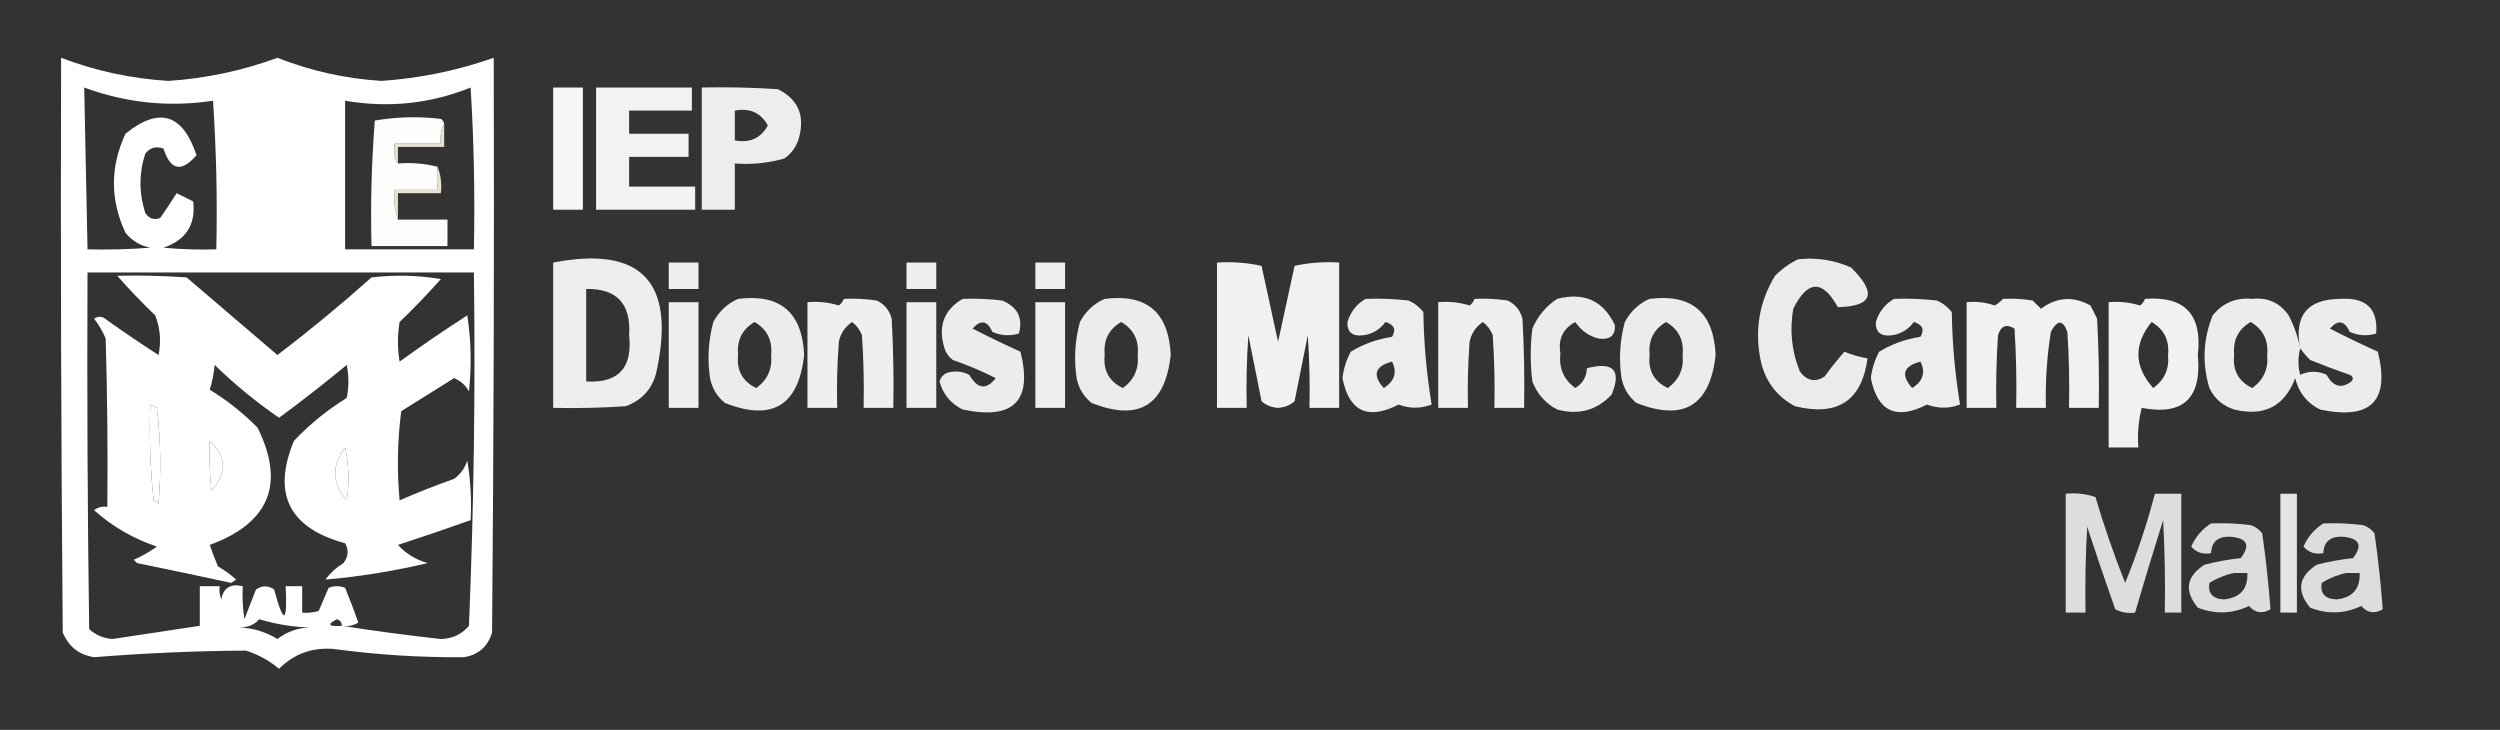
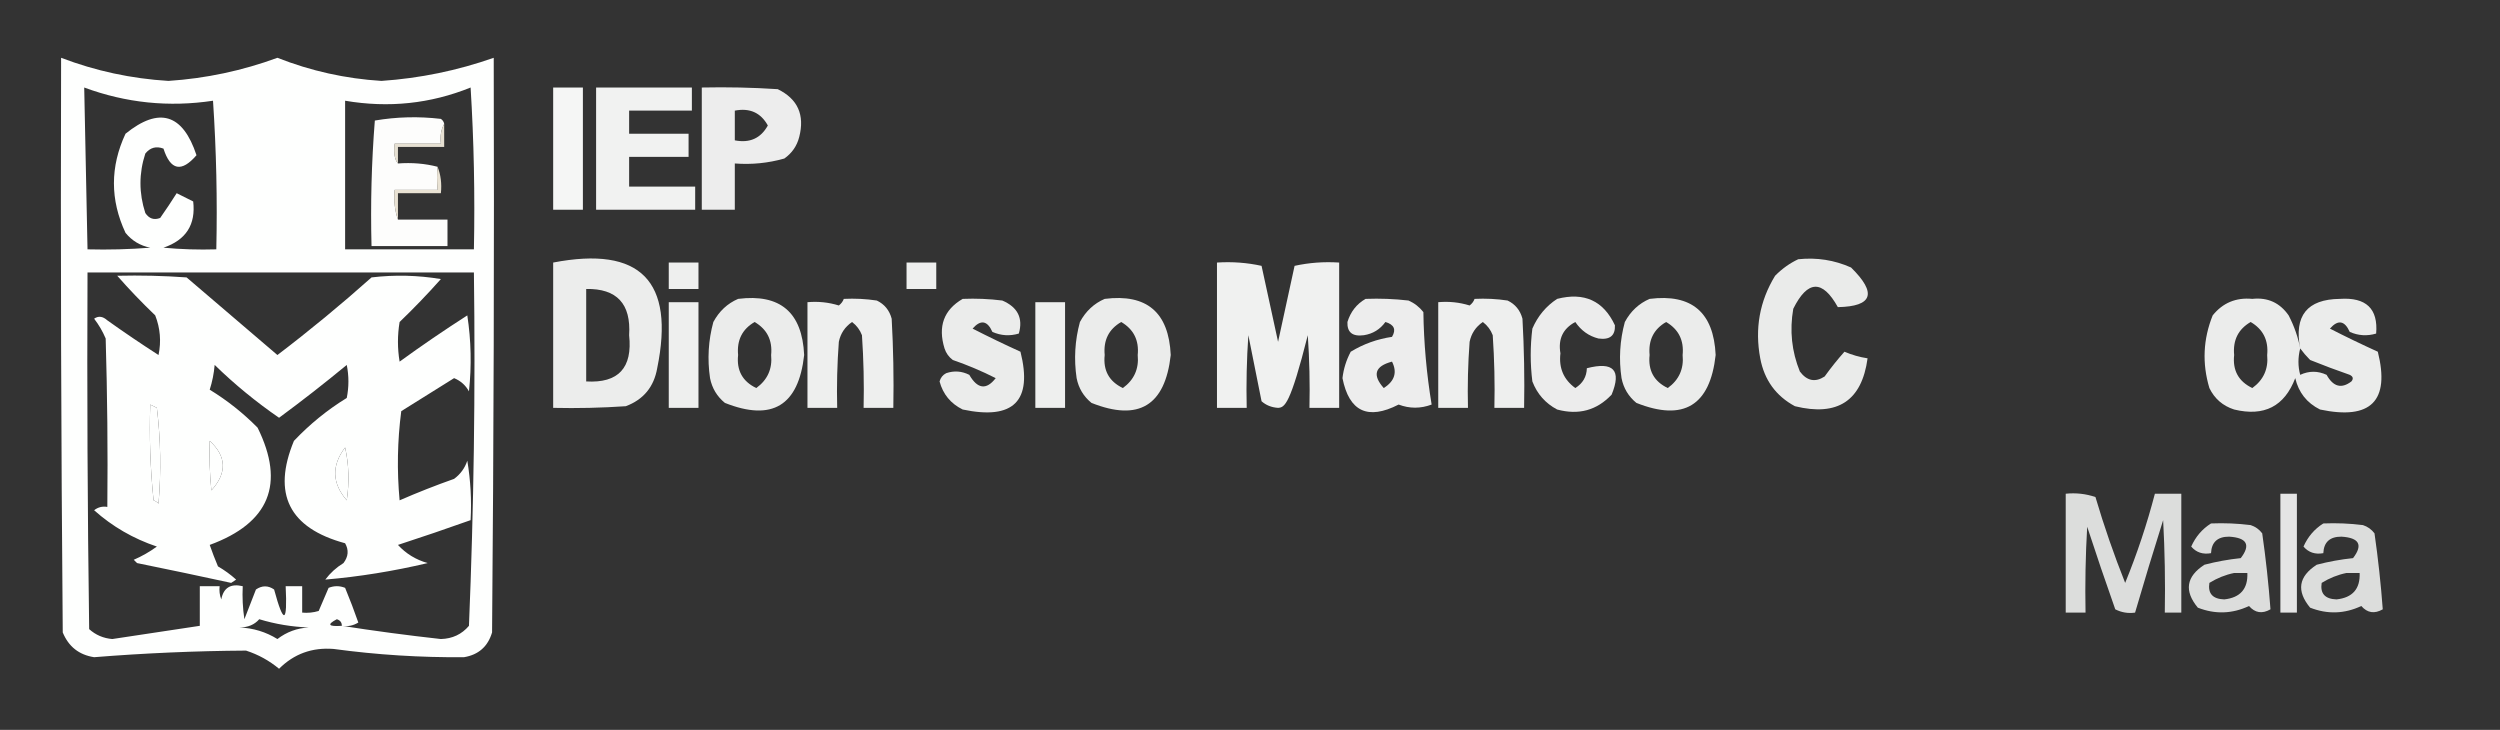
<svg xmlns="http://www.w3.org/2000/svg" version="1.1" width="757px" height="221px" style="shape-rendering:geometricPrecision; text-rendering:geometricPrecision; image-rendering:optimizeQuality; fill-rule:evenodd; clip-rule:evenodd">
  <rect width="100%" height="100%" fill="#333333" stroke="none" />
  <g>
    <path style="opacity:1" fill="#fefffe" d="M 18.5,17.5 C 28.951,21.487 39.785,23.82 51,24.5C 62.332,23.75 73.332,21.417 84,17.5C 94.126,21.49 104.626,23.823 115.5,24.5C 127.165,23.7 138.499,21.367 149.5,17.5C 149.667,75.501 149.5,133.501 149,191.5C 147.73,195.77 144.896,198.27 140.5,199C 127.293,199.115 114.126,198.281 101,196.5C 94.522,195.989 89.022,197.989 84.5,202.5C 81.528,200.032 78.194,198.198 74.5,197C 59.123,197.103 43.789,197.77 28.5,199C 23.936,198.298 20.77,195.798 19,191.5C 18.5,133.501 18.333,75.501 18.5,17.5 Z M 25.5,26.5 C 38.173,31.184 51.173,32.517 64.5,30.5C 65.499,45.485 65.833,60.485 65.5,75.5C 60.156,75.666 54.823,75.499 49.5,75C 56.318,72.681 59.318,68.015 58.5,61C 56.833,60.167 55.167,59.333 53.5,58.5C 51.931,60.988 50.264,63.488 48.5,66C 46.633,66.711 45.133,66.211 44,64.5C 42.047,58.474 42.047,52.474 44,46.5C 45.466,44.675 47.299,44.175 49.5,45C 51.625,51.609 54.958,52.276 59.5,47C 55.344,34.428 48.178,32.262 38,40.5C 33.333,50.5 33.333,60.5 38,70.5C 39.952,72.894 42.452,74.394 45.5,75C 39.175,75.499 32.842,75.666 26.5,75.5C 26.14,59.167 25.807,42.834 25.5,26.5 Z M 142.5,26.5 C 143.496,42.658 143.83,58.992 143.5,75.5C 130.5,75.5 117.5,75.5 104.5,75.5C 104.5,60.5 104.5,45.5 104.5,30.5C 117.675,32.748 130.342,31.415 142.5,26.5 Z M 103.5,189.5 C 105.288,189.785 106.955,189.452 108.5,188.5C 107.26,184.944 105.927,181.444 104.5,178C 102.833,177.333 101.167,177.333 99.5,178C 98.5,180.333 97.5,182.667 96.5,185C 94.866,185.494 93.199,185.66 91.5,185.5C 91.5,182.833 91.5,180.167 91.5,177.5C 89.833,177.5 88.167,177.5 86.5,177.5C 87.065,188.85 85.898,189.184 83,178.5C 81.186,177.24 79.353,177.24 77.5,178.5C 76.333,181.5 75.167,184.5 74,187.5C 73.502,184.183 73.335,180.85 73.5,177.5C 69.838,176.637 67.672,177.97 67,181.5C 66.51,180.207 66.343,178.873 66.5,177.5C 64.5,177.5 62.5,177.5 60.5,177.5C 60.5,181.5 60.5,185.5 60.5,189.5C 53.643,190.519 44.81,191.852 34,193.5C 31.3,193.27 28.967,192.27 27,190.5C 26.5,154.502 26.333,118.502 26.5,82.5C 65.5,82.5 104.5,82.5 143.5,82.5C 143.974,118.215 143.474,153.882 142,189.5C 139.826,192.066 136.993,193.4 133.5,193.5C 123.327,192.373 113.327,191.04 103.5,189.5 Z M 45.5,122.5 C 46.15,122.804 46.816,123.137 47.5,123.5C 48.666,133.149 48.832,142.816 48,152.5C 47.586,152.043 47.086,151.709 46.5,151.5C 45.502,141.856 45.168,132.19 45.5,122.5 Z M 63.5,133.5 C 68.623,138.202 68.79,143.202 64,148.5C 63.501,143.511 63.334,138.511 63.5,133.5 Z M 104.5,135.5 C 105.651,140.65 105.817,145.984 105,151.5C 100.517,146.303 100.35,140.969 104.5,135.5 Z M 78.5,187.5 C 83.339,188.973 88.339,189.807 93.5,190C 89.961,190.187 86.795,191.354 84,193.5C 80.494,191.332 76.661,190.165 72.5,190C 75.051,189.998 77.051,189.164 78.5,187.5 Z M 103.5,189.5 C 99.412,189.782 98.912,189.115 102,187.5C 103.03,187.836 103.53,188.503 103.5,189.5 Z" />
  </g>
  <g>
    <path style="opacity:0.956" fill="#fefffe" d="M 167.5,26.5 C 170.5,26.5 173.5,26.5 176.5,26.5C 176.5,38.833 176.5,51.167 176.5,63.5C 173.5,63.5 170.5,63.5 167.5,63.5C 167.5,51.167 167.5,38.833 167.5,26.5 Z" />
  </g>
  <g>
    <path style="opacity:0.936" fill="#fefffe" d="M 180.5,26.5 C 190.167,26.5 199.833,26.5 209.5,26.5C 209.5,28.833 209.5,31.167 209.5,33.5C 203.167,33.5 196.833,33.5 190.5,33.5C 190.5,35.833 190.5,38.167 190.5,40.5C 196.5,40.5 202.5,40.5 208.5,40.5C 208.5,42.833 208.5,45.167 208.5,47.5C 202.5,47.5 196.5,47.5 190.5,47.5C 190.5,50.5 190.5,53.5 190.5,56.5C 197.167,56.5 203.833,56.5 210.5,56.5C 210.5,58.833 210.5,61.167 210.5,63.5C 200.5,63.5 190.5,63.5 180.5,63.5C 180.5,51.167 180.5,38.833 180.5,26.5 Z" />
  </g>
  <g>
    <path style="opacity:0.91" fill="#fefffe" d="M 212.5,26.5 C 220.174,26.334 227.841,26.5 235.5,27C 241.561,29.963 243.728,34.797 242,41.5C 241.31,44.196 239.81,46.363 237.5,48C 232.628,49.389 227.628,49.889 222.5,49.5C 222.5,54.167 222.5,58.833 222.5,63.5C 219.167,63.5 215.833,63.5 212.5,63.5C 212.5,51.167 212.5,38.833 212.5,26.5 Z M 222.5,33.5 C 227.022,32.62 230.355,34.12 232.5,38C 230.355,41.88 227.022,43.38 222.5,42.5C 222.5,39.5 222.5,36.5 222.5,33.5 Z" />
  </g>
  <g>
    <path style="opacity:0.995" fill="#fefefd" d="M 134.5,37.5 C 133.539,39.265 133.205,41.265 133.5,43.5C 128.833,43.5 124.167,43.5 119.5,43.5C 119.153,46.341 119.487,48.341 120.5,49.5C 124.702,49.183 128.702,49.517 132.5,50.5C 132.285,52.523 132.285,54.856 132.5,57.5C 128.167,57.5 123.833,57.5 119.5,57.5C 119.19,60.713 119.523,63.713 120.5,66.5C 125.5,66.5 130.5,66.5 135.5,66.5C 135.5,69.167 135.5,71.833 135.5,74.5C 127.833,74.5 120.167,74.5 112.5,74.5C 112.168,61.816 112.501,49.149 113.5,36.5C 120.116,35.372 126.782,35.205 133.5,36C 134.056,36.383 134.389,36.883 134.5,37.5 Z" />
  </g>
  <g>
    <path style="opacity:0.89" fill="#fbf5e5" d="M 134.5,37.5 C 134.5,39.833 134.5,42.167 134.5,44.5C 129.833,44.5 125.167,44.5 120.5,44.5C 120.5,46.167 120.5,47.833 120.5,49.5C 119.487,48.341 119.153,46.341 119.5,43.5C 124.167,43.5 128.833,43.5 133.5,43.5C 133.205,41.265 133.539,39.265 134.5,37.5 Z" />
  </g>
  <g>
    <path style="opacity:0.904" fill="#fcf4e4" d="M 132.5,50.5 C 133.473,52.948 133.806,55.615 133.5,58.5C 129.167,58.5 124.833,58.5 120.5,58.5C 120.5,61.167 120.5,63.833 120.5,66.5C 119.523,63.713 119.19,60.713 119.5,57.5C 123.833,57.5 128.167,57.5 132.5,57.5C 132.285,54.856 132.285,52.523 132.5,50.5 Z" />
  </g>
  <g>
    <path style="opacity:0.9" fill="#fefffe" d="M 544.5,78.5 C 550.105,77.908 555.439,78.742 560.5,81C 568.405,88.788 567.071,92.788 556.5,93C 551.841,84.605 547.341,84.772 543,93.5C 541.859,100.084 542.526,106.417 545,112.5C 547.153,115.352 549.653,115.852 552.5,114C 554.416,111.339 556.416,108.839 558.5,106.5C 560.762,107.467 563.095,108.134 565.5,108.5C 563.764,121.358 556.431,126.192 543.5,123C 537.739,119.892 534.239,115.059 533,108.5C 531.313,99.508 532.813,91.175 537.5,83.5C 539.618,81.358 541.952,79.692 544.5,78.5 Z" />
  </g>
  <g>
    <path style="opacity:0.913" fill="#fefffe" d="M 167.5,79.5 C 193.91,74.41 204.41,85.077 199,111.5C 198.004,117.159 194.838,120.993 189.5,123C 182.174,123.5 174.841,123.666 167.5,123.5C 167.5,108.833 167.5,94.167 167.5,79.5 Z M 177.5,87.5 C 186.784,87.33 191.117,91.997 190.5,101.5C 191.576,111.407 187.243,116.074 177.5,115.5C 177.5,106.167 177.5,96.833 177.5,87.5 Z" />
  </g>
  <g>
    <path style="opacity:0.919" fill="#fefffe" d="M 202.5,79.5 C 205.5,79.5 208.5,79.5 211.5,79.5C 211.5,82.167 211.5,84.833 211.5,87.5C 208.5,87.5 205.5,87.5 202.5,87.5C 202.5,84.833 202.5,82.167 202.5,79.5 Z" />
  </g>
  <g>
    <path style="opacity:0.919" fill="#fefffe" d="M 274.5,79.5 C 277.5,79.5 280.5,79.5 283.5,79.5C 283.5,82.167 283.5,84.833 283.5,87.5C 280.5,87.5 277.5,87.5 274.5,87.5C 274.5,84.833 274.5,82.167 274.5,79.5 Z" />
  </g>
  <g>
-     <path style="opacity:0.919" fill="#fefffe" d="M 313.5,79.5 C 316.5,79.5 319.5,79.5 322.5,79.5C 322.5,82.167 322.5,84.833 322.5,87.5C 319.5,87.5 316.5,87.5 313.5,87.5C 313.5,84.833 313.5,82.167 313.5,79.5 Z" />
-   </g>
+     </g>
  <g>
-     <path style="opacity:0.929" fill="#fefffe" d="M 368.5,79.5 C 373.099,79.2 377.599,79.533 382,80.5C 383.667,88.167 385.333,95.833 387,103.5C 388.667,95.833 390.333,88.167 392,80.5C 396.401,79.533 400.901,79.2 405.5,79.5C 405.5,94.167 405.5,108.833 405.5,123.5C 402.5,123.5 399.5,123.5 396.5,123.5C 396.666,116.159 396.5,108.826 396,101.5C 394.667,108.167 393.333,114.833 392,121.5C 390.647,122.704 388.981,123.371 387,123.5C 385.019,123.371 383.353,122.704 382,121.5C 380.667,114.833 379.333,108.167 378,101.5C 377.5,108.826 377.334,116.159 377.5,123.5C 374.5,123.5 371.5,123.5 368.5,123.5C 368.5,108.833 368.5,94.167 368.5,79.5 Z" />
+     <path style="opacity:0.929" fill="#fefffe" d="M 368.5,79.5 C 373.099,79.2 377.599,79.533 382,80.5C 383.667,88.167 385.333,95.833 387,103.5C 388.667,95.833 390.333,88.167 392,80.5C 396.401,79.533 400.901,79.2 405.5,79.5C 405.5,94.167 405.5,108.833 405.5,123.5C 402.5,123.5 399.5,123.5 396.5,123.5C 396.666,116.159 396.5,108.826 396,101.5C 390.647,122.704 388.981,123.371 387,123.5C 385.019,123.371 383.353,122.704 382,121.5C 380.667,114.833 379.333,108.167 378,101.5C 377.5,108.826 377.334,116.159 377.5,123.5C 374.5,123.5 371.5,123.5 368.5,123.5C 368.5,108.833 368.5,94.167 368.5,79.5 Z" />
  </g>
  <g>
    <path style="opacity:1" fill="#fefffe" d="M 35.5,83.5 C 42.508,83.334 49.508,83.5 56.5,84C 65.678,91.847 74.845,99.68 84,107.5C 93.78,100.058 103.28,92.225 112.5,84C 119.524,83.169 126.524,83.336 133.5,84.5C 129.515,88.985 125.349,93.318 121,97.5C 120.333,101.5 120.333,105.5 121,109.5C 127.696,104.638 134.53,99.971 141.5,95.5C 142.665,103.145 142.831,110.812 142,118.5C 140.972,116.639 139.472,115.305 137.5,114.5C 132.167,117.833 126.833,121.167 121.5,124.5C 120.335,133.482 120.168,142.482 121,151.5C 126.404,149.142 131.904,146.975 137.5,145C 139.422,143.58 140.755,141.747 141.5,139.5C 142.496,145.463 142.829,151.463 142.5,157.5C 135.228,160.091 127.895,162.591 120.5,165C 122.931,167.657 125.931,169.49 129.5,170.5C 119.088,172.959 108.754,174.625 98.5,175.5C 100.008,173.493 101.842,171.826 104,170.5C 105.496,168.55 105.663,166.55 104.5,164.5C 87.528,159.889 82.361,149.556 89,133.5C 93.783,128.448 99.117,124.115 105,120.5C 105.667,117.167 105.667,113.833 105,110.5C 98.31,116.024 91.477,121.358 84.5,126.5C 77.564,121.734 71.064,116.4 65,110.5C 64.774,113.095 64.274,115.595 63.5,118C 68.788,121.232 73.622,125.065 78,129.5C 86.41,146.534 81.576,158.368 63.5,165C 64.255,167.175 65.088,169.341 66,171.5C 67.973,172.64 69.807,173.973 71.5,175.5C 71,175.833 70.5,176.167 70,176.5C 60.503,174.434 51.003,172.434 41.5,170.5C 41.167,170.167 40.833,169.833 40.5,169.5C 42.987,168.424 45.32,167.09 47.5,165.5C 40.354,163.098 34.021,159.432 28.5,154.5C 29.689,153.571 31.022,153.238 32.5,153.5C 32.667,136.497 32.5,119.497 32,102.5C 31.086,100.336 29.919,98.336 28.5,96.5C 29.79,95.592 31.123,95.759 32.5,97C 37.58,100.624 42.747,104.124 48,107.5C 48.854,103.375 48.52,99.375 47,95.5C 42.914,91.584 39.081,87.584 35.5,83.5 Z M 45.5,122.5 C 45.168,132.19 45.502,141.856 46.5,151.5C 47.086,151.709 47.586,152.043 48,152.5C 48.832,142.816 48.666,133.149 47.5,123.5C 46.816,123.137 46.15,122.804 45.5,122.5 Z M 63.5,133.5 C 63.334,138.511 63.501,143.511 64,148.5C 68.79,143.202 68.623,138.202 63.5,133.5 Z M 104.5,135.5 C 100.35,140.969 100.517,146.303 105,151.5C 105.817,145.984 105.651,140.65 104.5,135.5 Z" />
  </g>
  <g>
    <path style="opacity:0.903" fill="#fefffe" d="M 223.5,90.5 C 236.237,88.898 242.904,94.564 243.5,107.5C 241.794,122.85 233.794,127.684 219.5,122C 217.106,120.048 215.606,117.548 215,114.5C 214.149,108.747 214.483,103.08 216,97.5C 217.767,94.228 220.267,91.895 223.5,90.5 Z M 228.5,97.5 C 232.273,99.713 233.94,103.046 233.5,107.5C 233.902,111.696 232.402,115.029 229,117.5C 224.83,115.496 222.997,112.163 223.5,107.5C 223.079,103.009 224.745,99.675 228.5,97.5 Z" />
  </g>
  <g>
    <path style="opacity:0.918" fill="#fefffe" d="M 255.5,90.5 C 258.85,90.335 262.183,90.502 265.5,91C 267.815,92.109 269.315,93.943 270,96.5C 270.5,105.494 270.666,114.494 270.5,123.5C 267.5,123.5 264.5,123.5 261.5,123.5C 261.666,116.159 261.5,108.826 261,101.5C 260.385,99.884 259.385,98.55 258,97.5C 255.852,98.977 254.518,100.977 254,103.5C 253.5,110.158 253.334,116.825 253.5,123.5C 250.5,123.5 247.5,123.5 244.5,123.5C 244.5,112.833 244.5,102.167 244.5,91.5C 247.777,91.216 250.943,91.549 254,92.5C 254.717,91.956 255.217,91.289 255.5,90.5 Z" />
  </g>
  <g>
    <path style="opacity:0.904" fill="#fefffe" d="M 291.5,90.5 C 295.514,90.335 299.514,90.501 303.5,91C 308.17,93.005 309.837,96.338 308.5,101C 305.773,101.818 303.106,101.652 300.5,100.5C 298.952,97.049 296.952,96.716 294.5,99.5C 299.199,101.911 304.033,104.245 309,106.5C 312.741,121.427 306.907,127.261 291.5,124C 287.872,122.208 285.539,119.375 284.5,115.5C 284.818,114.353 285.484,113.519 286.5,113C 288.902,112.186 291.235,112.353 293.5,113.5C 296.007,117.817 298.674,118.15 301.5,114.5C 297.323,112.383 292.99,110.549 288.5,109C 287.299,108.097 286.465,106.931 286,105.5C 283.955,98.827 285.788,93.827 291.5,90.5 Z" />
  </g>
  <g>
    <path style="opacity:0.903" fill="#fefffe" d="M 334.5,90.5 C 347.237,88.898 353.904,94.564 354.5,107.5C 352.794,122.85 344.794,127.684 330.5,122C 328.106,120.048 326.606,117.548 326,114.5C 325.149,108.747 325.483,103.08 327,97.5C 328.767,94.228 331.267,91.895 334.5,90.5 Z M 339.5,97.5 C 343.273,99.713 344.94,103.046 344.5,107.5C 344.902,111.696 343.402,115.029 340,117.5C 335.83,115.496 333.997,112.163 334.5,107.5C 334.079,103.009 335.745,99.675 339.5,97.5 Z" />
  </g>
  <g>
    <path style="opacity:0.91" fill="#fefffe" d="M 413.5,90.5 C 417.846,90.334 422.179,90.501 426.5,91C 428.286,91.784 429.786,92.951 431,94.5C 431.134,103.883 431.967,113.216 433.5,122.5C 430.156,123.757 426.823,123.757 423.5,122.5C 414.178,127.292 408.511,124.625 406.5,114.5C 406.83,111.676 407.664,109.009 409,106.5C 412.839,104.163 417.006,102.663 421.5,102C 422.82,99.785 422.153,98.285 419.5,97.5C 417.884,99.737 415.717,101.07 413,101.5C 409.543,101.978 407.876,100.645 408,97.5C 408.967,94.379 410.8,92.046 413.5,90.5 Z M 421.5,109.5 C 423.139,112.741 422.305,115.408 419,117.5C 415.475,113.539 416.309,110.872 421.5,109.5 Z" />
  </g>
  <g>
    <path style="opacity:0.918" fill="#fefffe" d="M 446.5,90.5 C 449.85,90.335 453.183,90.502 456.5,91C 458.815,92.109 460.315,93.943 461,96.5C 461.5,105.494 461.666,114.494 461.5,123.5C 458.5,123.5 455.5,123.5 452.5,123.5C 452.666,116.159 452.5,108.826 452,101.5C 451.385,99.884 450.385,98.55 449,97.5C 446.852,98.977 445.518,100.977 445,103.5C 444.5,110.158 444.334,116.825 444.5,123.5C 441.5,123.5 438.5,123.5 435.5,123.5C 435.5,112.833 435.5,102.167 435.5,91.5C 438.777,91.216 441.943,91.549 445,92.5C 445.717,91.956 446.217,91.289 446.5,90.5 Z" />
  </g>
  <g>
    <path style="opacity:0.906" fill="#fefffe" d="M 471.5,90.5 C 479.701,88.4 485.534,91.066 489,98.5C 489.124,101.645 487.457,102.978 484,102.5C 481.095,101.766 478.762,100.099 477,97.5C 473.247,99.509 471.747,102.675 472.5,107C 471.968,111.43 473.468,114.93 477,117.5C 479.265,116.084 480.431,114.084 480.5,111.5C 488.565,109.413 491.065,112.08 488,119.5C 483.509,124.259 478.009,125.759 471.5,124C 467.942,122.108 465.442,119.275 464,115.5C 463.333,110.167 463.333,104.833 464,99.5C 465.642,95.7 468.142,92.7 471.5,90.5 Z" />
  </g>
  <g>
    <path style="opacity:0.903" fill="#fefffe" d="M 499.5,90.5 C 512.237,88.898 518.904,94.564 519.5,107.5C 517.794,122.85 509.794,127.684 495.5,122C 493.106,120.048 491.606,117.548 491,114.5C 490.149,108.747 490.483,103.08 492,97.5C 493.767,94.228 496.267,91.895 499.5,90.5 Z M 504.5,97.5 C 508.273,99.713 509.94,103.046 509.5,107.5C 509.902,111.696 508.402,115.029 505,117.5C 500.83,115.496 498.997,112.163 499.5,107.5C 499.079,103.009 500.745,99.675 504.5,97.5 Z" />
  </g>
  <g>
-     <path style="opacity:0.91" fill="#fefffe" d="M 573.5,90.5 C 577.846,90.334 582.179,90.501 586.5,91C 588.286,91.784 589.786,92.951 591,94.5C 591.134,103.883 591.967,113.216 593.5,122.5C 590.156,123.757 586.823,123.757 583.5,122.5C 574.178,127.292 568.511,124.625 566.5,114.5C 566.83,111.676 567.664,109.009 569,106.5C 572.839,104.163 577.006,102.663 581.5,102C 582.82,99.785 582.153,98.285 579.5,97.5C 577.884,99.737 575.717,101.07 573,101.5C 569.543,101.978 567.876,100.645 568,97.5C 568.967,94.379 570.8,92.046 573.5,90.5 Z M 581.5,109.5 C 583.139,112.741 582.305,115.408 579,117.5C 575.475,113.539 576.309,110.872 581.5,109.5 Z" />
-   </g>
+     </g>
  <g>
-     <path style="opacity:0.926" fill="#fefffe" d="M 606.5,90.5 C 609.518,90.335 612.518,90.502 615.5,91C 616.333,91.833 617.167,92.667 618,93.5C 622.754,89.936 627.754,89.602 633,92.5C 633.667,93.833 634.333,95.167 635,96.5C 635.5,105.494 635.666,114.494 635.5,123.5C 632.5,123.5 629.5,123.5 626.5,123.5C 626.666,115.826 626.5,108.159 626,100.5C 624.635,96.777 622.968,96.777 621,100.5C 619.795,108.119 619.295,115.786 619.5,123.5C 616.5,123.5 613.5,123.5 610.5,123.5C 610.666,115.493 610.5,107.493 610,99.5C 607.546,97.987 605.879,98.654 605,101.5C 604.5,108.826 604.334,116.159 604.5,123.5C 601.5,123.5 598.5,123.5 595.5,123.5C 595.5,112.833 595.5,102.167 595.5,91.5C 598.448,91.223 601.281,91.556 604,92.5C 604.995,91.934 605.828,91.267 606.5,90.5 Z" />
-   </g>
+     </g>
  <g>
-     <path style="opacity:0.926" fill="#fefffe" d="M 649.5,90.5 C 661.581,89.584 666.914,95.251 665.5,107.5C 666.749,120.592 661.082,125.925 648.5,123.5C 647.509,127.445 647.176,131.445 647.5,135.5C 644.5,135.5 641.5,135.5 638.5,135.5C 638.5,120.833 638.5,106.167 638.5,91.5C 641.777,91.216 644.943,91.549 648,92.5C 648.717,91.956 649.217,91.289 649.5,90.5 Z M 651.5,97.5 C 655.255,99.675 656.921,103.009 656.5,107.5C 656.882,111.732 655.382,115.065 652,117.5C 646.184,110.972 646.017,104.305 651.5,97.5 Z" />
-   </g>
+     </g>
  <g>
    <path style="opacity:0.903" fill="#fefffe" d="M 696.5,105.5 C 694.593,95.612 698.593,90.612 708.5,90.5C 716.466,89.969 720.133,93.469 719.5,101C 716.773,101.818 714.106,101.652 711.5,100.5C 709.952,97.049 707.952,96.716 705.5,99.5C 710.199,101.911 715.033,104.245 720,106.5C 723.741,121.427 717.907,127.261 702.5,124C 698.51,122.01 696.01,118.843 695,114.5C 691.748,123.044 685.581,126.211 676.5,124C 673.063,122.895 670.563,120.728 669,117.5C 666.772,110.031 667.105,102.698 670,95.5C 673.064,91.698 677.064,90.031 682,90.5C 686.656,89.995 690.323,91.662 693,95.5C 694.692,98.776 695.859,102.109 696.5,105.5 Z M 681.5,97.5 C 685.273,99.713 686.94,103.046 686.5,107.5C 686.902,111.696 685.402,115.029 682,117.5C 677.83,115.496 675.997,112.163 676.5,107.5C 676.079,103.009 677.745,99.675 681.5,97.5 Z M 696.5,105.5 C 697.364,106.688 698.364,107.855 699.5,109C 703.461,110.598 707.461,112.098 711.5,113.5C 712.521,114.002 712.688,114.668 712,115.5C 709.003,117.793 706.503,117.126 704.5,113.5C 701.832,112.262 699.166,112.262 696.5,113.5C 695.795,110.911 695.795,108.244 696.5,105.5 Z" />
  </g>
  <g>
    <path style="opacity:0.919" fill="#fefffe" d="M 202.5,91.5 C 205.5,91.5 208.5,91.5 211.5,91.5C 211.5,102.167 211.5,112.833 211.5,123.5C 208.5,123.5 205.5,123.5 202.5,123.5C 202.5,112.833 202.5,102.167 202.5,91.5 Z" />
  </g>
  <g>
-     <path style="opacity:0.919" fill="#fefffe" d="M 274.5,91.5 C 277.5,91.5 280.5,91.5 283.5,91.5C 283.5,102.167 283.5,112.833 283.5,123.5C 280.5,123.5 277.5,123.5 274.5,123.5C 274.5,112.833 274.5,102.167 274.5,91.5 Z" />
-   </g>
+     </g>
  <g>
    <path style="opacity:0.919" fill="#fefffe" d="M 313.5,91.5 C 316.5,91.5 319.5,91.5 322.5,91.5C 322.5,102.167 322.5,112.833 322.5,123.5C 319.5,123.5 316.5,123.5 313.5,123.5C 313.5,112.833 313.5,102.167 313.5,91.5 Z" />
  </g>
  <g>
    <path style="opacity:0.833" fill="#fefffe" d="M 625.5,149.5 C 628.572,149.183 631.572,149.516 634.5,150.5C 637.105,159.315 640.105,167.982 643.5,176.5C 647.101,167.696 650.101,158.696 652.5,149.5C 655.167,149.5 657.833,149.5 660.5,149.5C 660.5,161.5 660.5,173.5 660.5,185.5C 658.833,185.5 657.167,185.5 655.5,185.5C 655.666,176.161 655.5,166.827 655,157.5C 652.059,166.822 649.226,176.155 646.5,185.5C 644.396,185.799 642.396,185.466 640.5,184.5C 637.568,176.204 634.735,167.871 632,159.5C 631.5,168.16 631.334,176.827 631.5,185.5C 629.5,185.5 627.5,185.5 625.5,185.5C 625.5,173.5 625.5,161.5 625.5,149.5 Z" />
  </g>
  <g>
    <path style="opacity:0.867" fill="#fefffe" d="M 690.5,149.5 C 692.167,149.5 693.833,149.5 695.5,149.5C 695.5,161.5 695.5,173.5 695.5,185.5C 693.833,185.5 692.167,185.5 690.5,185.5C 690.5,173.5 690.5,161.5 690.5,149.5 Z" />
  </g>
  <g>
    <path style="opacity:0.834" fill="#fefffe" d="M 669.5,158.5 C 673.514,158.334 677.514,158.501 681.5,159C 682.931,159.465 684.097,160.299 685,161.5C 686.095,169.139 686.928,176.805 687.5,184.5C 685.002,185.938 682.836,185.604 681,183.5C 675.911,185.892 670.745,186.059 665.5,184C 661.305,178.919 661.971,174.586 667.5,171C 671.114,170.055 674.781,169.388 678.5,169C 681.566,165.002 680.399,162.836 675,162.5C 671.485,162.484 669.651,164.15 669.5,167.5C 667.023,167.949 665.023,167.283 663.5,165.5C 664.833,162.507 666.833,160.173 669.5,158.5 Z M 676.5,173.5 C 677.833,173.5 679.167,173.5 680.5,173.5C 680.697,178.307 678.363,180.974 673.5,181.5C 669.998,181.381 668.498,179.715 669,176.5C 671.378,175.033 673.878,174.033 676.5,173.5 Z" />
  </g>
  <g>
    <path style="opacity:0.834" fill="#fefffe" d="M 703.5,158.5 C 707.514,158.334 711.514,158.501 715.5,159C 716.931,159.465 718.097,160.299 719,161.5C 720.095,169.139 720.928,176.805 721.5,184.5C 719.002,185.938 716.836,185.604 715,183.5C 709.911,185.892 704.745,186.059 699.5,184C 695.305,178.919 695.971,174.586 701.5,171C 705.114,170.055 708.781,169.388 712.5,169C 715.566,165.002 714.399,162.836 709,162.5C 705.485,162.484 703.651,164.15 703.5,167.5C 701.023,167.949 699.023,167.283 697.5,165.5C 698.833,162.507 700.833,160.173 703.5,158.5 Z M 710.5,173.5 C 711.833,173.5 713.167,173.5 714.5,173.5C 714.697,178.307 712.363,180.974 707.5,181.5C 703.998,181.381 702.498,179.715 703,176.5C 705.378,175.033 707.878,174.033 710.5,173.5 Z" />
  </g>
</svg>